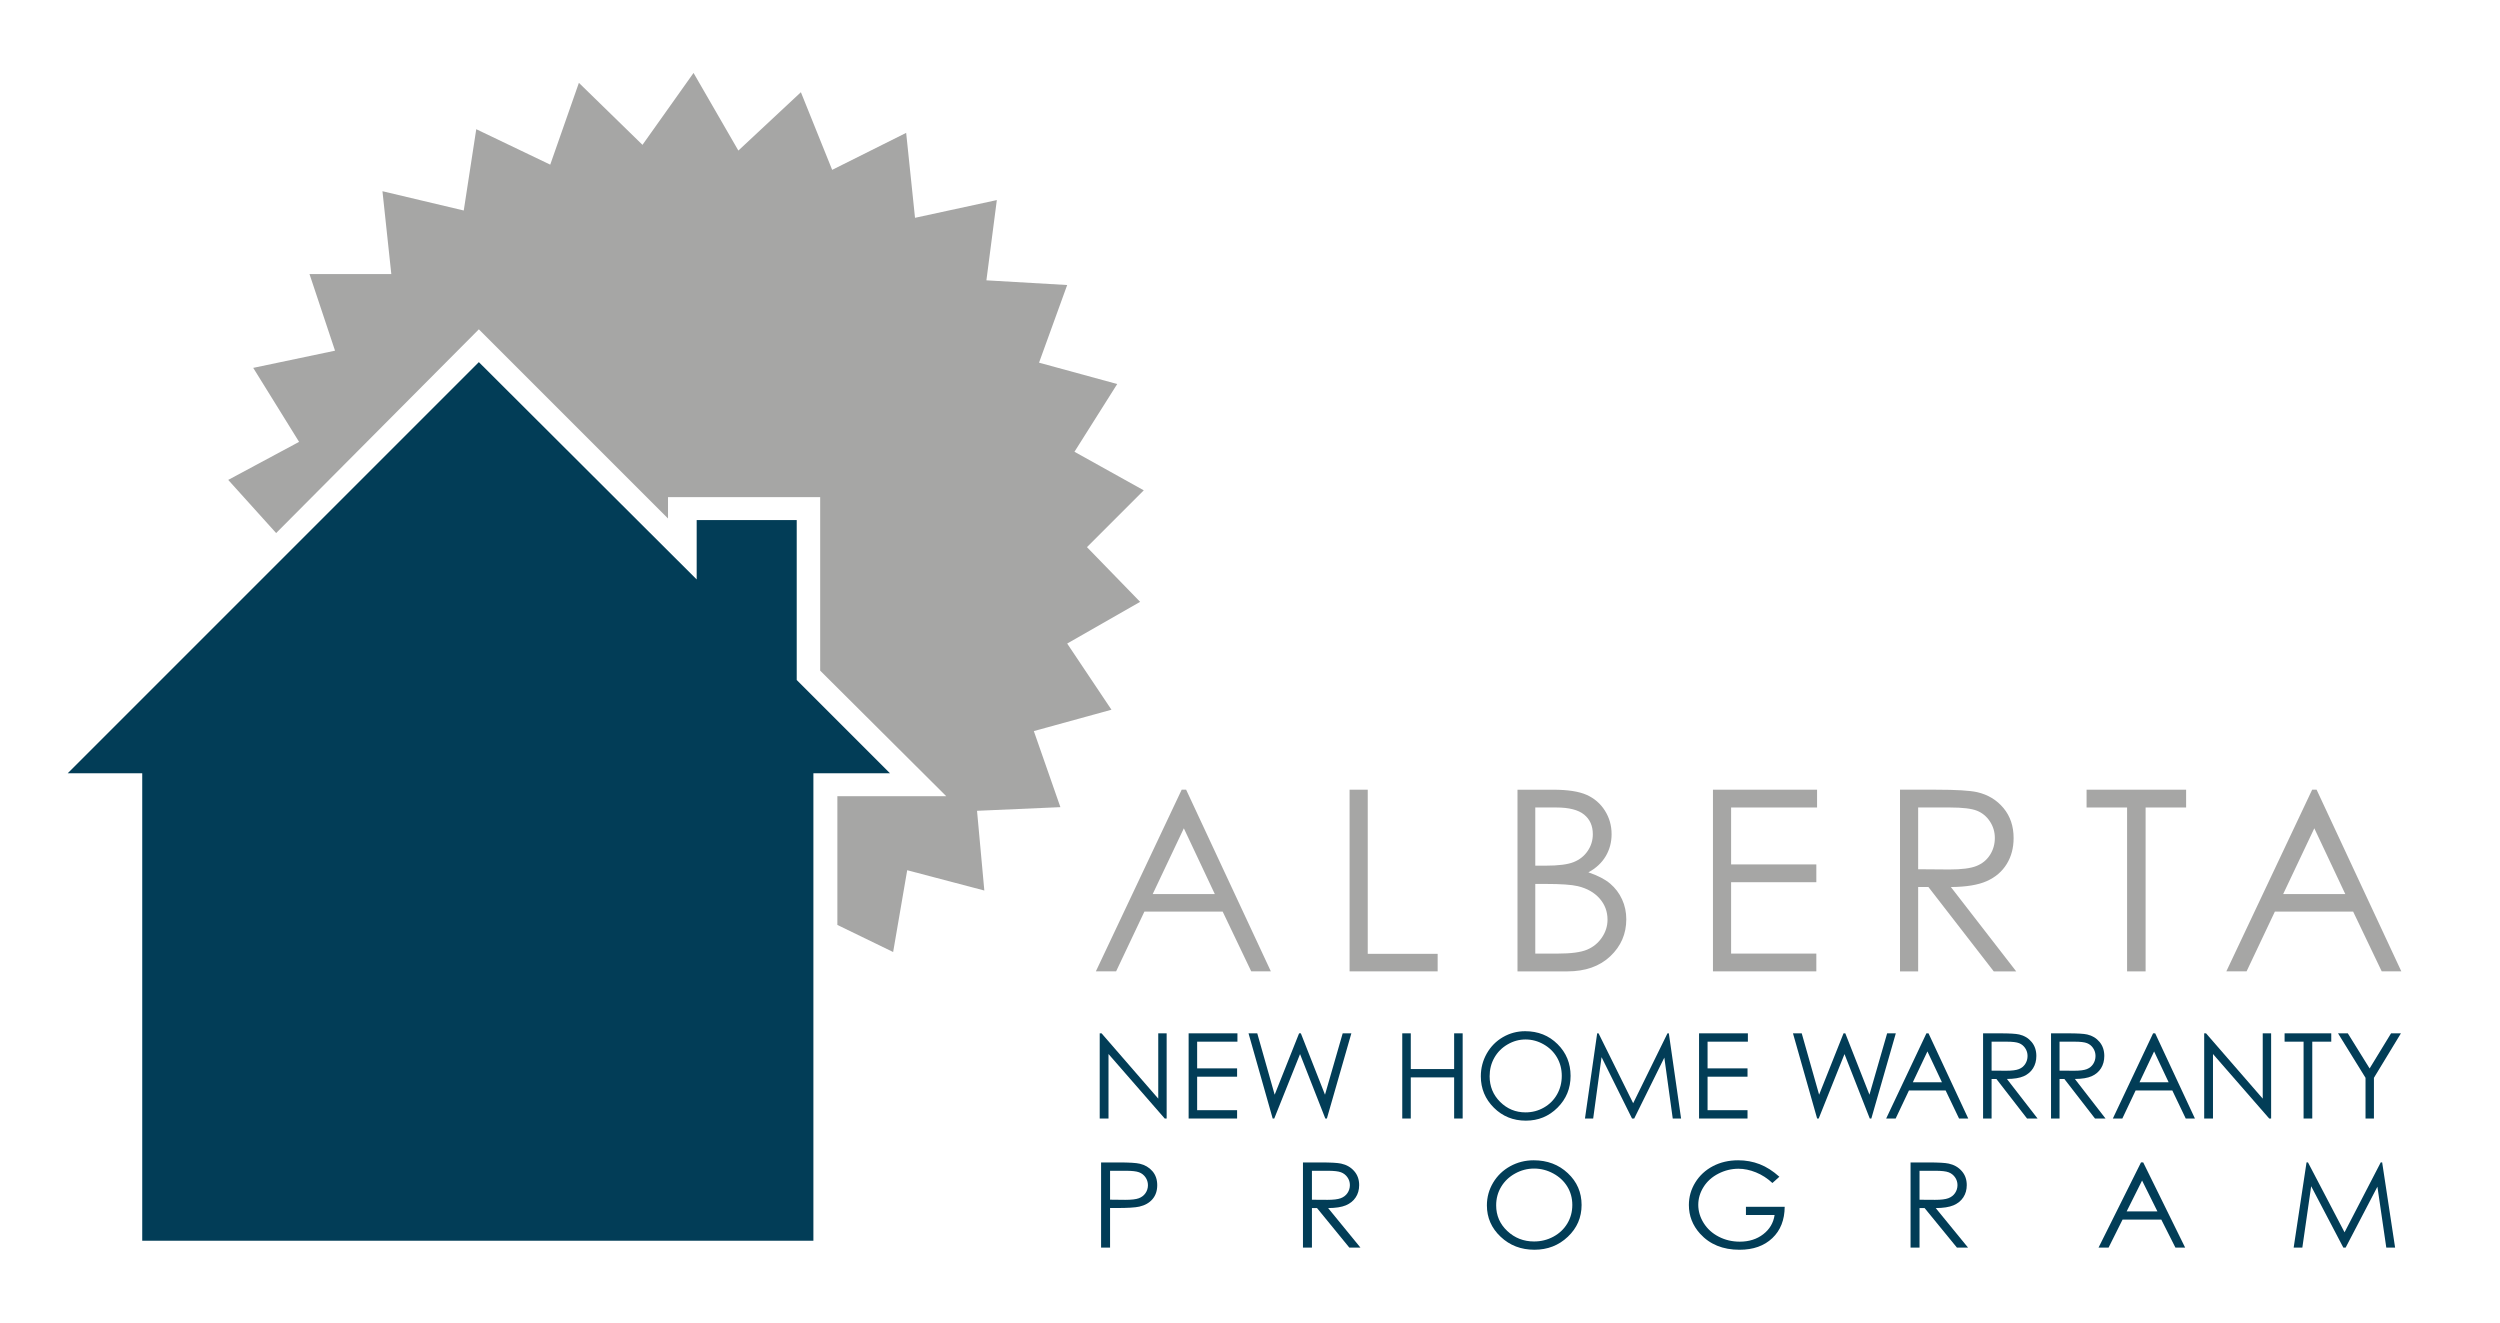
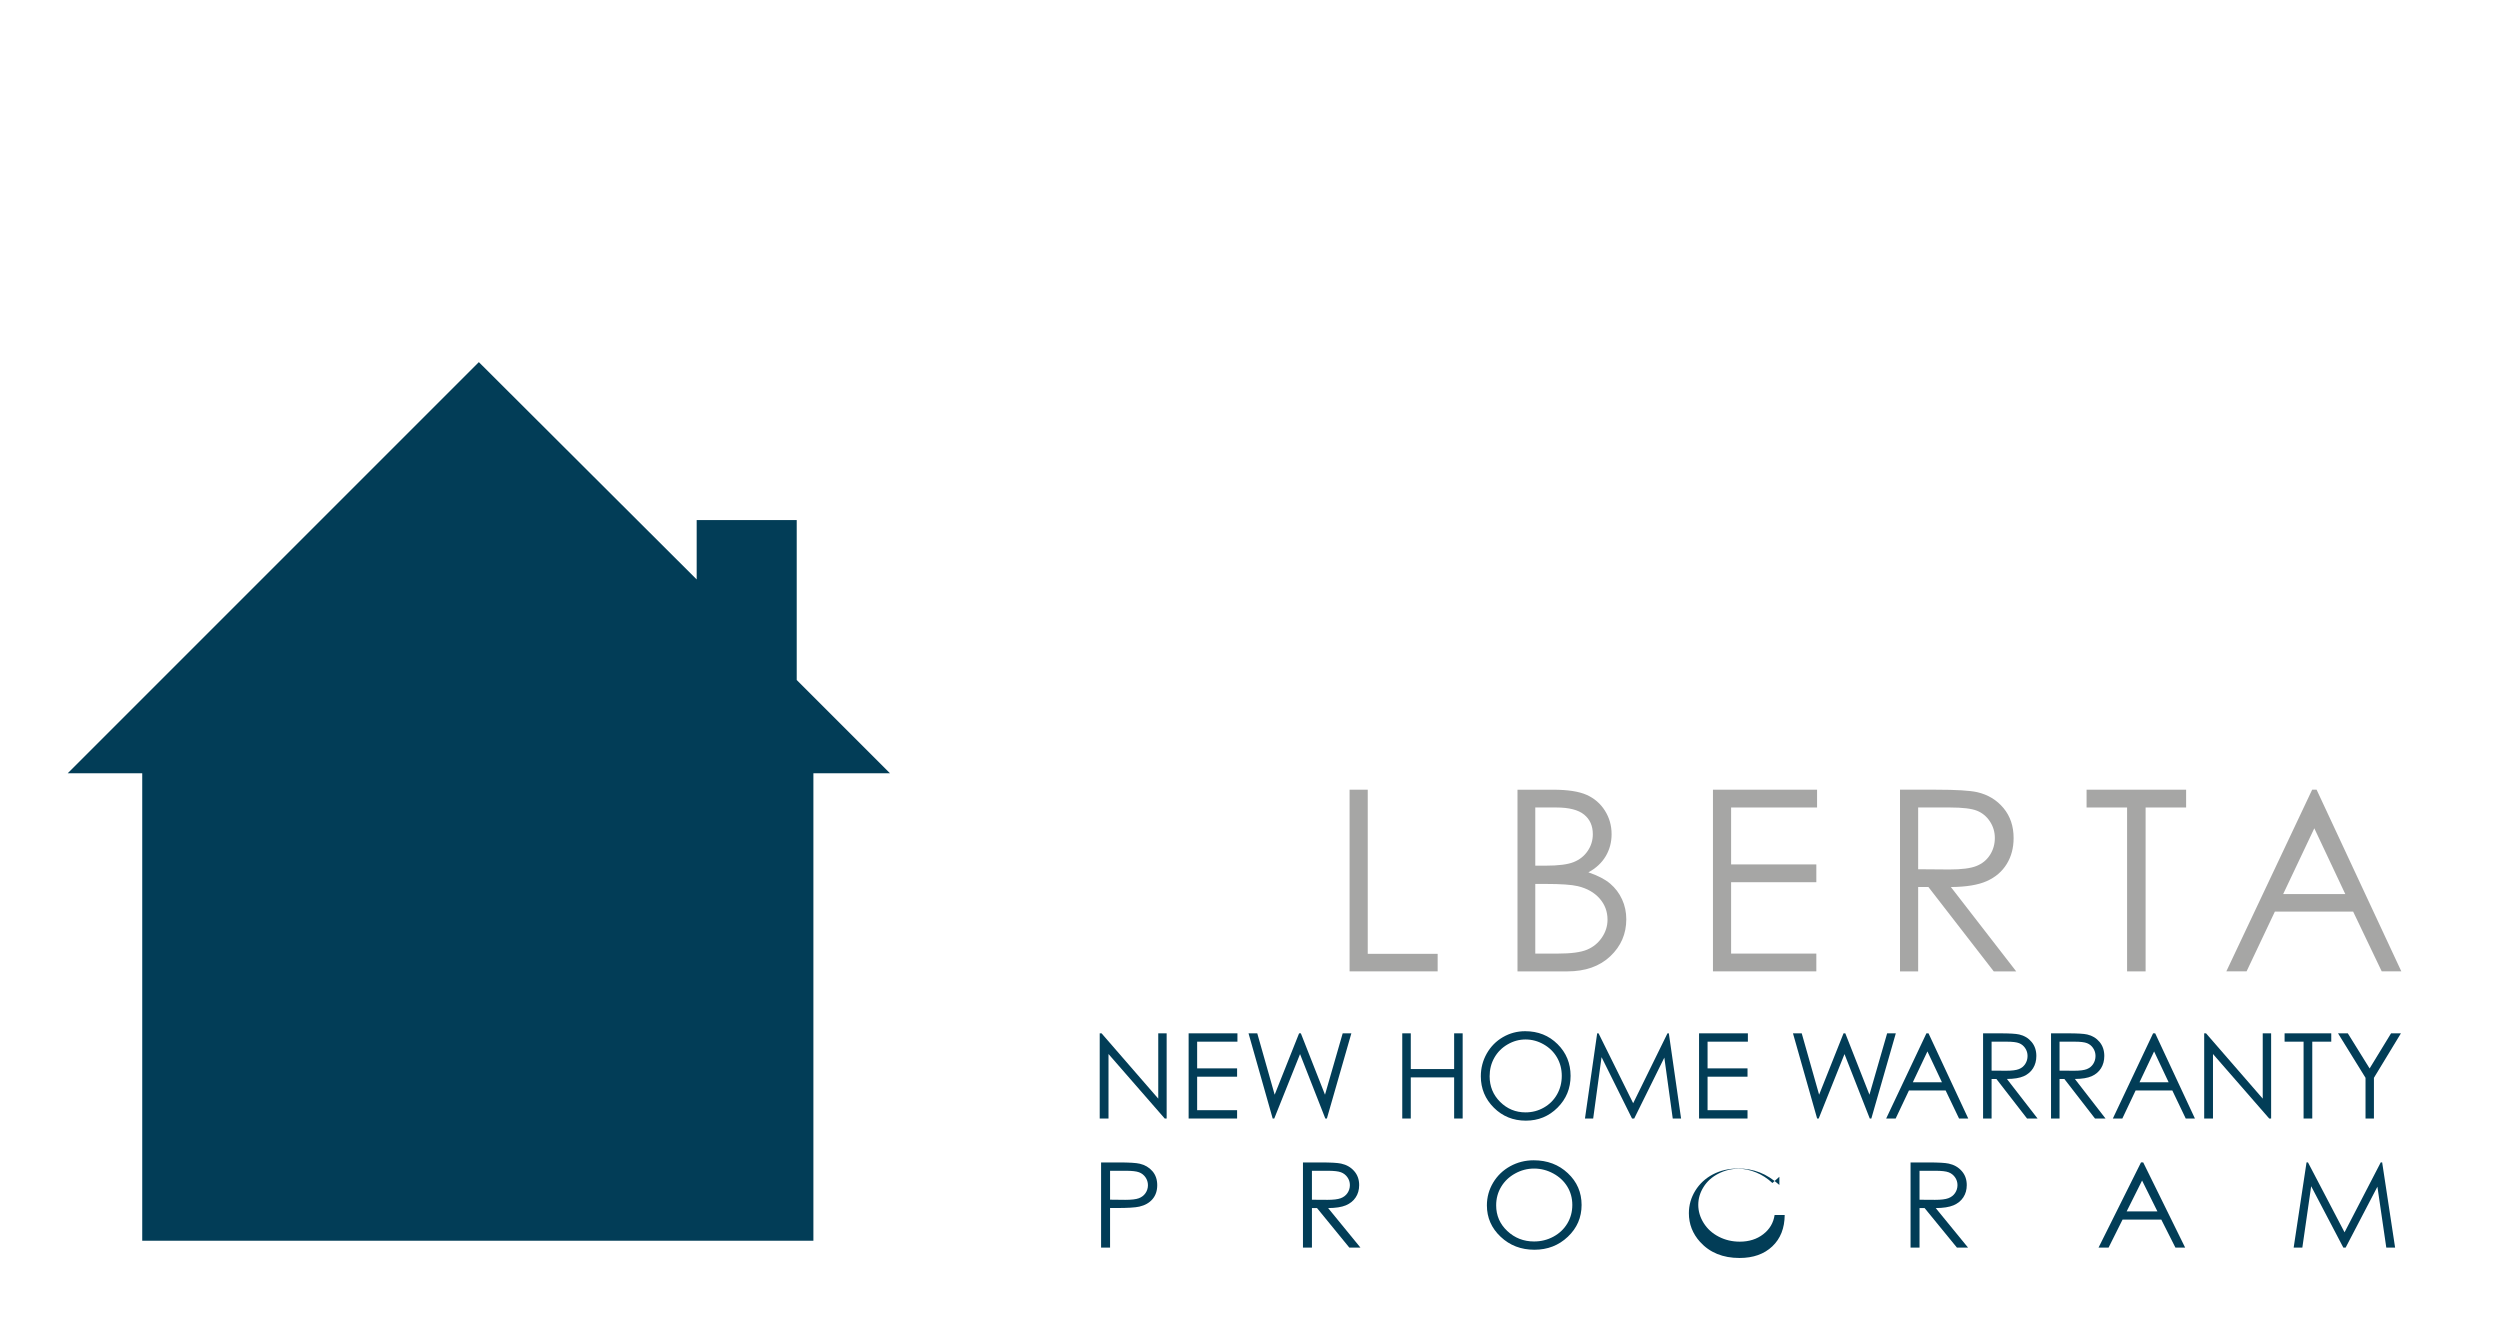
<svg xmlns="http://www.w3.org/2000/svg" id="a" viewBox="0 0 125.342 66.342">
-   <path d="M59.469,39.593l4.248,9.108h-.984l-1.432-2.997h-3.924l-1.419,2.997h-1.015l4.303-9.108h.223ZM59.354,41.528l-1.561,3.297h3.114l-1.553-3.297Z" style="fill:#a6a6a5; stroke-width:0px;" />
  <polygon points="67.664 39.593 68.574 39.593 68.574 47.822 72.079 47.822 72.079 48.701 67.664 48.701 67.664 39.593" style="fill:#a6a6a5; stroke-width:0px;" />
  <path d="M76.082,39.594h1.796c.722,0,1.278.085,1.666.256.387.172.694.435.919.79.225.355.337.749.337,1.183,0,.404-.098.773-.295,1.105s-.487.602-.869.808c.473.161.838.35,1.093.567.255.216.453.478.595.786.142.307.213.641.213,1,0,.731-.267,1.349-.802,1.855-.534.505-1.251.758-2.151.758h-2.502v-9.108ZM76.974,40.485v2.917h.521c.633,0,1.099-.059,1.396-.177.298-.117.534-.303.708-.557.174-.254.26-.536.26-.845,0-.417-.145-.744-.437-.982-.292-.237-.756-.356-1.393-.356h-1.055ZM76.974,44.318v3.492h1.129c.666,0,1.153-.065,1.464-.195.31-.13.559-.333.747-.61.188-.276.282-.575.282-.897,0-.405-.132-.758-.396-1.059-.265-.301-.629-.508-1.091-.619-.311-.075-.851-.112-1.62-.112h-.515Z" style="fill:#a6a6a5; stroke-width:0px;" />
  <polygon points="85.882 39.593 91.102 39.593 91.102 40.485 86.792 40.485 86.792 43.339 91.065 43.339 91.065 44.231 86.792 44.231 86.792 47.81 91.065 47.81 91.065 48.701 85.882 48.701 85.882 39.593" style="fill:#a6a6a5; stroke-width:0px;" />
  <path d="M95.26,39.593h1.814c1.011,0,1.697.042,2.056.124.54.124.98.39,1.319.797.338.407.507.908.507,1.503,0,.497-.116.933-.35,1.309-.233.376-.566.66-1,.852-.433.192-1.032.29-1.795.295l3.275,4.229h-1.126l-3.275-4.229h-.515v4.229h-.91v-9.109ZM96.17,40.485v3.096l1.569.012c.608,0,1.057-.057,1.349-.173.291-.115.519-.3.682-.554.163-.254.245-.538.245-.852,0-.305-.083-.583-.248-.832-.165-.25-.382-.429-.651-.536-.269-.107-.716-.161-1.34-.161h-1.606Z" style="fill:#a6a6a5; stroke-width:0px;" />
  <polygon points="104.614 40.485 104.614 39.593 109.605 39.593 109.605 40.485 107.574 40.485 107.574 48.702 106.645 48.702 106.645 40.485 104.614 40.485" style="fill:#a6a6a5; stroke-width:0px;" />
  <path d="M116.147,39.593l4.248,9.108h-.983l-1.433-2.997h-3.924l-1.419,2.997h-1.015l4.303-9.108h.223ZM116.032,41.528l-1.561,3.297h3.114l-1.553-3.297Z" style="fill:#a6a6a5; stroke-width:0px;" />
  <path d="M55.205,58.281h.897c.515,0,.862.021,1.042.064.257.06.467.183.631.37.163.187.245.421.245.704,0,.285-.08.519-.239.704-.159.185-.379.309-.659.373-.204.047-.586.07-1.145.07h-.322v1.986h-.45v-4.271ZM55.655,58.699v1.449l.763.008c.308,0,.534-.026.677-.079.143-.053.255-.139.337-.258.081-.119.122-.252.122-.398,0-.143-.041-.274-.122-.393-.082-.119-.19-.204-.324-.254-.133-.05-.352-.075-.656-.075h-.797Z" style="fill:#023d57; stroke-width:0px;" />
  <path d="M65.326,58.281h.898c.5,0,.839.019,1.016.058.268.058.486.183.653.374.168.19.251.425.251.704,0,.233-.057.438-.173.614-.115.176-.28.309-.494.4-.215.09-.511.136-.889.138l1.621,1.983h-.557l-1.621-1.983h-.255v1.983h-.45v-4.271ZM65.776,58.699v1.452l.777.005c.3,0,.523-.027.667-.081s.257-.14.338-.26c.08-.119.121-.252.121-.399,0-.143-.041-.273-.123-.39s-.189-.201-.322-.251c-.133-.051-.354-.076-.663-.076h-.795Z" style="fill:#023d57; stroke-width:0px;" />
  <path d="M76.893,58.173c.682,0,1.254.215,1.713.647.461.432.69.963.69,1.594,0,.625-.229,1.156-.688,1.591-.459.436-1.018.653-1.678.653-.669,0-1.232-.216-1.692-.65-.461-.434-.69-.958-.69-1.574,0-.41.105-.79.314-1.141.21-.35.495-.624.857-.823.361-.198.753-.297,1.174-.297M76.913,58.588c-.333,0-.65.082-.948.247-.299.164-.532.386-.7.665s-.252.59-.252.933c0,.507.186.936.557,1.285.372.35.819.525,1.343.525.35,0,.673-.08.971-.241.297-.161.53-.381.697-.66.166-.279.25-.588.25-.93,0-.338-.084-.645-.25-.919-.167-.274-.402-.494-.704-.658-.303-.165-.624-.247-.964-.247" style="fill:#023d57; stroke-width:0px;" />
-   <path d="M89.212,58.998l-.349.314c-.252-.235-.527-.412-.826-.533-.299-.121-.591-.182-.875-.182-.353,0-.689.083-1.009.247-.32.165-.568.388-.743.669-.176.282-.264.579-.264.893,0,.321.091.627.273.916s.433.517.754.682c.32.166.672.249,1.054.249.463,0,.856-.124,1.176-.372.321-.248.511-.569.57-.964h-1.437v-.412h1.943c-.005.66-.211,1.184-.621,1.572-.409.388-.958.582-1.644.582-.833,0-1.492-.269-1.979-.807-.373-.414-.56-.893-.56-1.437,0-.405.107-.781.321-1.129.215-.349.509-.621.883-.818.374-.196.796-.295,1.268-.295.382,0,.741.066,1.078.196.337.131.666.341.987.629" style="fill:#023d57; stroke-width:0px;" />
+   <path d="M89.212,58.998l-.349.314c-.252-.235-.527-.412-.826-.533-.299-.121-.591-.182-.875-.182-.353,0-.689.083-1.009.247-.32.165-.568.388-.743.669-.176.282-.264.579-.264.893,0,.321.091.627.273.916s.433.517.754.682c.32.166.672.249,1.054.249.463,0,.856-.124,1.176-.372.321-.248.511-.569.57-.964h-1.437h1.943c-.005.66-.211,1.184-.621,1.572-.409.388-.958.582-1.644.582-.833,0-1.492-.269-1.979-.807-.373-.414-.56-.893-.56-1.437,0-.405.107-.781.321-1.129.215-.349.509-.621.883-.818.374-.196.796-.295,1.268-.295.382,0,.741.066,1.078.196.337.131.666.341.987.629" style="fill:#023d57; stroke-width:0px;" />
  <path d="M95.789,58.281h.898c.5,0,.839.019,1.016.058.268.058.486.183.653.374.168.19.251.425.251.704,0,.233-.057.438-.173.614-.115.176-.28.309-.494.4-.215.09-.511.136-.889.138l1.621,1.983h-.557l-1.621-1.983h-.255v1.983h-.45v-4.271ZM96.239,58.699v1.452l.777.005c.3,0,.523-.027.667-.081s.257-.14.338-.26c.08-.119.121-.252.121-.399,0-.143-.041-.273-.123-.39s-.189-.201-.322-.251c-.133-.051-.354-.076-.663-.076h-.795Z" style="fill:#023d57; stroke-width:0px;" />
  <path d="M107.454,58.28l2.102,4.271h-.487l-.709-1.405h-1.941l-.702,1.405h-.503l2.129-4.271h.111ZM107.397,59.188l-.772,1.546h1.54l-.768-1.546Z" style="fill:#023d57; stroke-width:0px;" />
  <polygon points="114.997 62.551 115.642 58.28 115.715 58.28 117.548 61.784 119.362 58.28 119.434 58.28 120.083 62.551 119.641 62.551 119.196 59.497 117.603 62.551 117.487 62.551 115.875 59.474 115.432 62.551 114.997 62.551" style="fill:#023d57; stroke-width:0px;" />
  <polygon points="55.136 56.079 55.136 51.808 55.229 51.808 58.071 55.082 58.071 51.808 58.492 51.808 58.492 56.079 58.396 56.079 55.577 52.845 55.577 56.079 55.136 56.079" style="fill:#023d57; stroke-width:0px;" />
  <polygon points="59.594 51.808 62.041 51.808 62.041 52.226 60.021 52.226 60.021 53.565 62.024 53.565 62.024 53.982 60.021 53.982 60.021 55.661 62.024 55.661 62.024 56.079 59.594 56.079 59.594 51.808" style="fill:#023d57; stroke-width:0px;" />
  <polygon points="62.597 51.808 63.035 51.808 63.908 54.885 65.132 51.808 65.221 51.808 66.431 54.885 67.318 51.808 67.753 51.808 66.526 56.079 66.447 56.079 65.18 52.848 63.887 56.079 63.808 56.079 62.597 51.808" style="fill:#023d57; stroke-width:0px;" />
  <polygon points="70.305 51.808 70.732 51.808 70.732 53.599 72.906 53.599 72.906 51.808 73.333 51.808 73.333 56.079 72.906 56.079 72.906 54.017 70.732 54.017 70.732 56.079 70.305 56.079 70.305 51.808" style="fill:#023d57; stroke-width:0px;" />
  <path d="M76.466,51.701c.647,0,1.188.215,1.624.647.436.432.654.963.654,1.594,0,.625-.218,1.156-.653,1.591-.435.436-.965.653-1.59.653-.633,0-1.168-.216-1.604-.65-.435-.434-.653-.958-.653-1.574,0-.41.099-.79.297-1.141.199-.35.469-.624.812-.823.343-.198.714-.297,1.113-.297M76.485,52.116c-.316,0-.616.082-.898.247-.283.164-.505.386-.664.665-.159.279-.238.59-.238.933,0,.507.176.936.528,1.285.352.35.776.525,1.272.525.332,0,.638-.08.92-.241.283-.161.502-.381.66-.66.158-.279.237-.588.237-.93,0-.338-.079-.645-.237-.919-.158-.274-.38-.494-.667-.658-.287-.165-.591-.247-.913-.247" style="fill:#023d57; stroke-width:0px;" />
  <polygon points="79.465 56.079 80.077 51.808 80.146 51.808 81.882 55.312 83.602 51.808 83.67 51.808 84.284 56.079 83.866 56.079 83.444 53.025 81.934 56.079 81.825 56.079 80.297 53.002 79.877 56.079 79.465 56.079" style="fill:#023d57; stroke-width:0px;" />
  <polygon points="85.185 51.808 87.633 51.808 87.633 52.226 85.612 52.226 85.612 53.565 87.615 53.565 87.615 53.982 85.612 53.982 85.612 55.661 87.615 55.661 87.615 56.079 85.185 56.079 85.185 51.808" style="fill:#023d57; stroke-width:0px;" />
  <polygon points="89.894 51.808 90.333 51.808 91.205 54.885 92.429 51.808 92.518 51.808 93.728 54.885 94.615 51.808 95.05 51.808 93.823 56.079 93.744 56.079 92.477 52.848 91.184 56.079 91.105 56.079 89.894 51.808" style="fill:#023d57; stroke-width:0px;" />
  <path d="M96.689,51.807l1.992,4.271h-.461l-.672-1.405h-1.84l-.665,1.405h-.476l2.018-4.271h.104ZM96.635,52.715l-.732,1.546h1.46l-.728-1.546Z" style="fill:#023d57; stroke-width:0px;" />
  <path d="M108.054,51.807l1.992,4.271h-.461l-.672-1.405h-1.84l-.665,1.405h-.476l2.018-4.271h.104ZM108,52.715l-.732,1.546h1.46l-.728-1.546Z" style="fill:#023d57; stroke-width:0px;" />
  <path d="M99.425,51.808h.851c.474,0,.795.019.964.058.253.058.459.183.618.374.159.19.238.425.238.704,0,.233-.055.438-.164.614-.109.176-.266.309-.469.4-.203.09-.484.136-.842.138l1.536,1.983h-.528l-1.536-1.983h-.241v1.983h-.427v-4.271ZM99.852,52.226v1.452l.735.005c.285,0,.496-.027.633-.081.137-.054.243-.14.32-.26.077-.119.115-.252.115-.399,0-.143-.039-.273-.117-.39-.077-.117-.179-.201-.305-.251-.126-.051-.335-.076-.628-.076h-.753Z" style="fill:#023d57; stroke-width:0px;" />
  <path d="M102.832,51.808h.851c.474,0,.795.019.964.058.253.058.459.183.618.374.159.19.238.425.238.704,0,.233-.055.438-.164.614-.109.176-.266.309-.469.4-.203.09-.484.136-.842.138l1.536,1.983h-.528l-1.536-1.983h-.241v1.983h-.427v-4.271ZM103.259,52.226v1.452l.735.005c.285,0,.496-.027.633-.081.137-.054.243-.14.32-.26.077-.119.115-.252.115-.399,0-.143-.039-.273-.117-.39-.077-.117-.179-.201-.305-.251-.126-.051-.335-.076-.628-.076h-.753Z" style="fill:#023d57; stroke-width:0px;" />
  <polygon points="110.511 56.079 110.511 51.808 110.604 51.808 113.446 55.082 113.446 51.808 113.867 51.808 113.867 56.079 113.771 56.079 110.952 52.845 110.952 56.079 110.511 56.079" style="fill:#023d57; stroke-width:0px;" />
  <polygon points="114.542 52.226 114.542 51.808 116.882 51.808 116.882 52.226 115.93 52.226 115.93 56.079 115.494 56.079 115.494 52.226 114.542 52.226" style="fill:#023d57; stroke-width:0px;" />
  <polygon points="117.221 51.808 117.712 51.808 118.805 53.569 119.88 51.808 120.374 51.808 119.021 54.038 119.021 56.079 118.6 56.079 118.6 54.038 117.221 51.808" style="fill:#023d57; stroke-width:0px;" />
  <polygon points="40.781 38.77 40.781 62.205 7.131 62.205 7.131 38.77 3.394 38.77 24.008 18.156 34.929 29.051 34.929 26.073 39.945 26.073 39.945 34.093 44.622 38.77 40.781 38.77" style="fill:#023d57; stroke-width:0px;" />
-   <polygon points="41.983 46.373 44.779 47.731 45.484 43.63 49.351 44.648 48.985 40.651 53.165 40.468 51.833 36.654 55.725 35.583 53.505 32.265 57.162 30.175 54.497 27.432 57.345 24.584 53.87 22.65 56.013 19.254 52.094 18.183 53.505 14.29 49.455 14.055 49.978 10.031 45.876 10.92 45.432 6.661 41.722 8.516 40.154 4.623 37.019 7.549 34.772 3.657 32.212 7.262 29.024 4.153 27.587 8.255 23.878 6.478 23.251 10.554 19.175 9.587 19.619 13.741 15.517 13.741 16.797 17.582 12.696 18.444 14.995 22.154 11.442 24.061 13.845 26.726 24.008 16.511 33.492 25.995 33.492 24.923 41.121 24.923 41.121 33.623 47.443 39.92 41.983 39.92 41.983 46.373" style="fill:#a6a6a5; stroke-width:0px;" />
  <rect x="3.395" y="3.658" width="117" height="59.001" style="fill:none; stroke-width:0px;" />
</svg>